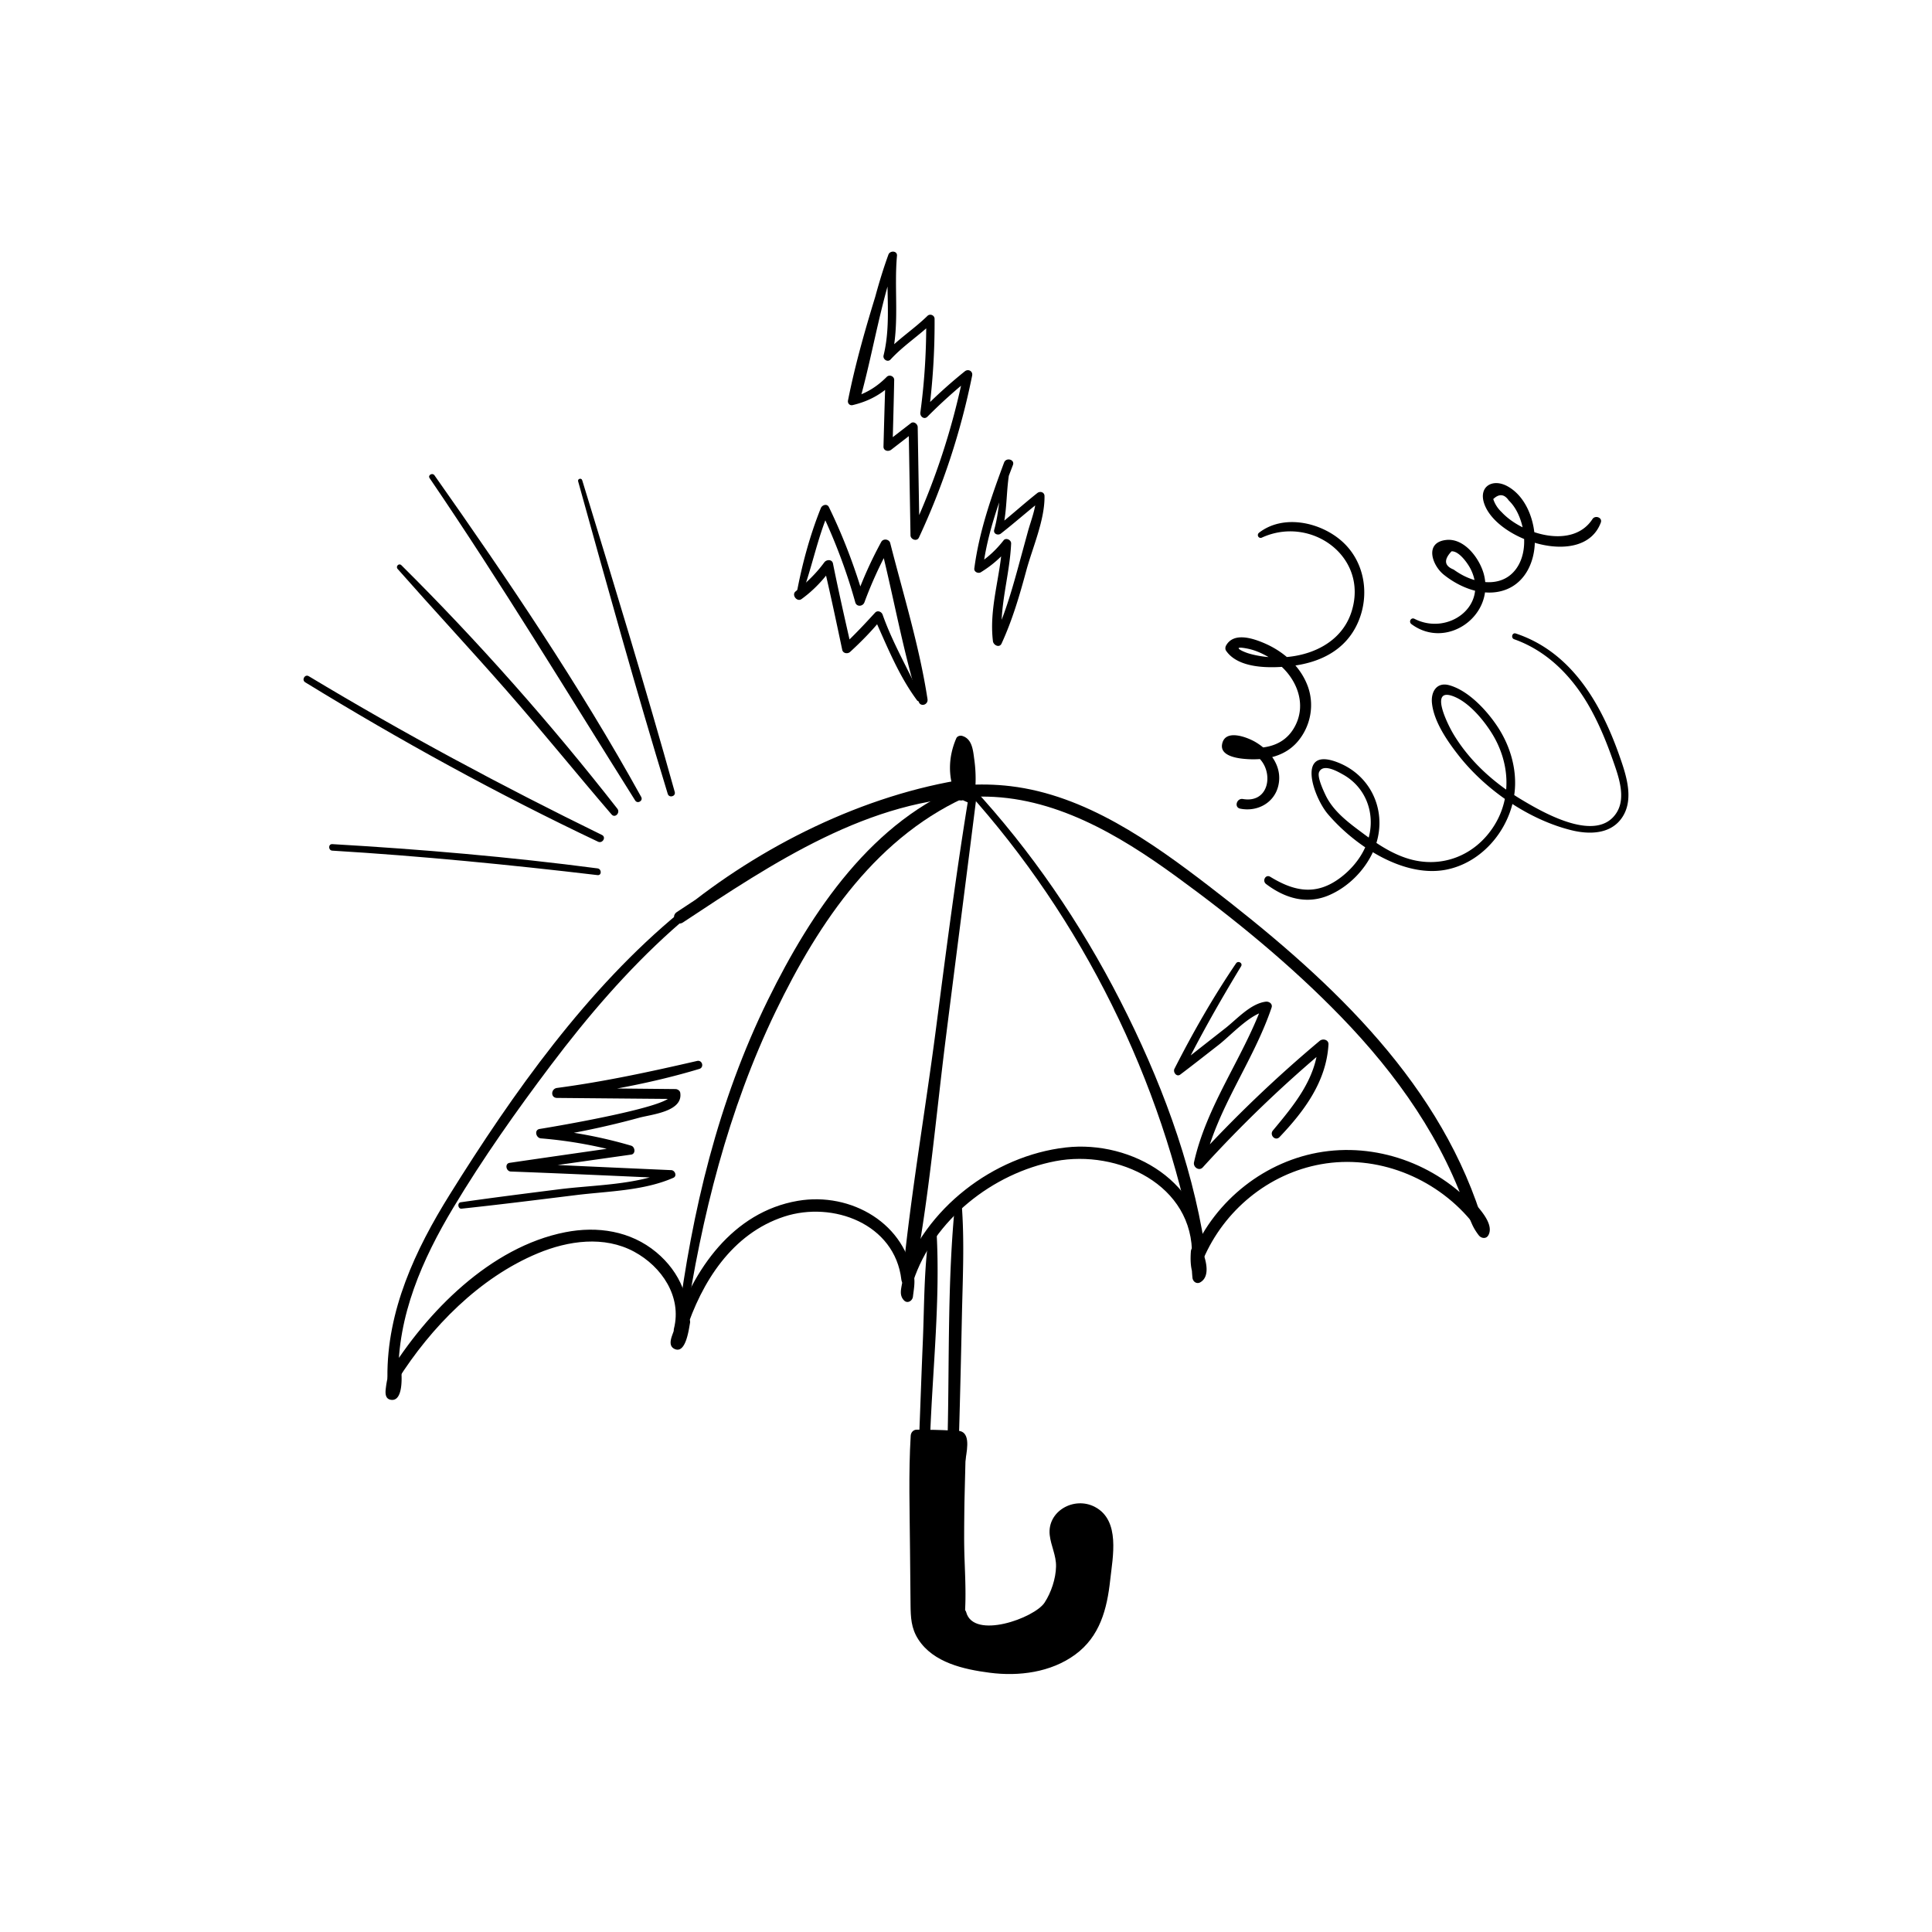
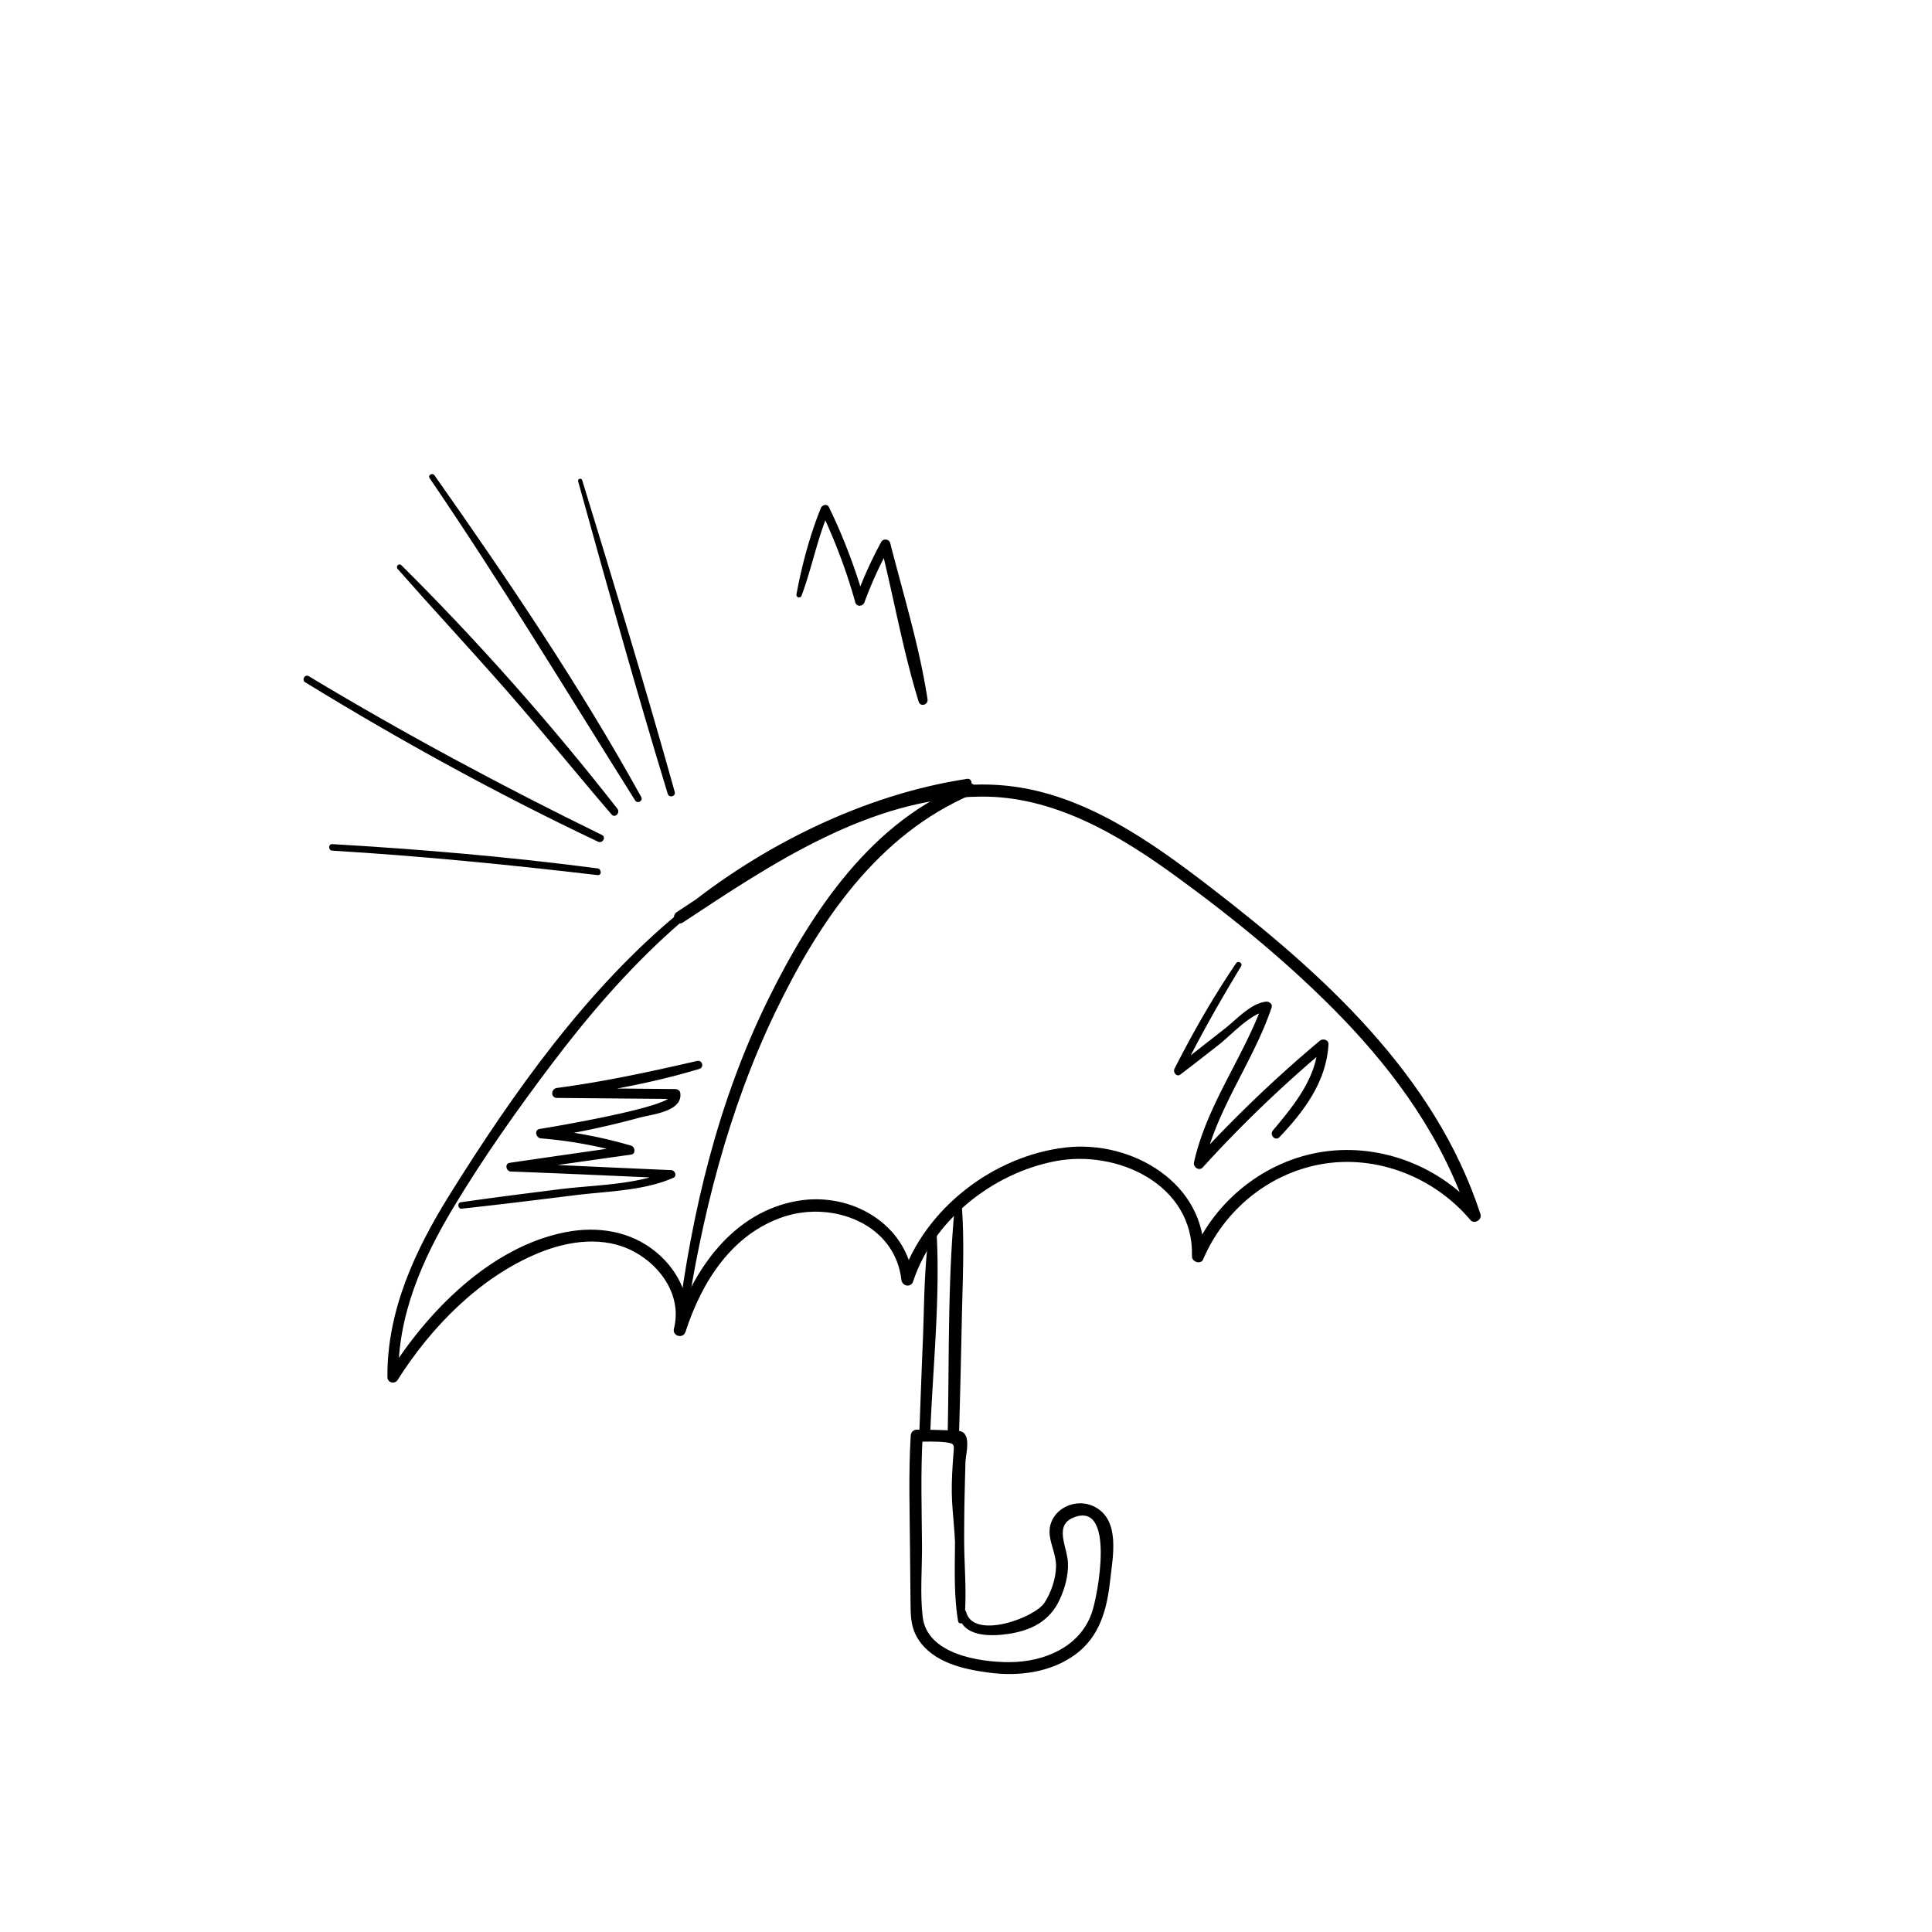
<svg xmlns="http://www.w3.org/2000/svg" width="476" height="476" fill="none">
  <path d="M97.966 140.174c8.845 10.034 17.961 19.827 26.78 29.887 8.817 10.06 17.217 20.465 25.933 30.604.859.997 2.197-.427 1.421-1.421-16.344-20.92-34.372-41.293-53.214-59.991-.6-.595-1.47.297-.92.921zm-22.77 27.928c23.338 14.319 47.401 27.542 72.146 39.272 1.107.525 2.082-1.112.97-1.656-24.627-12.041-48.749-24.977-72.24-39.116-.961-.578-1.828.916-.876 1.5zm30.653-50.297c17.704 25.987 33.907 52.8 50.633 79.402.59.941 2.031.105 1.49-.87-15.146-27.398-32.917-53.654-50.93-79.23-.506-.721-1.7-.044-1.195.698m36.593.788c7.131 25.715 14.291 51.47 22.075 76.995.335 1.097 2.035.64 1.724-.475-7.164-25.709-14.98-51.28-22.798-76.797-.194-.639-1.181-.372-1.003.277m-60.565 90.988c21.848 1.324 43.611 3.462 65.347 6.027 1.062.124 1.039-1.52 0-1.657-21.69-2.842-43.512-4.708-65.347-5.977-1.033-.059-1.027 1.544 0 1.607zm156.452-17.694c-25.474 3.85-51.037 16.588-70.837 32.866-22.879 18.808-41.093 44.557-56.665 69.527-8.517 13.656-15.515 28.626-15.372 45.034.012 1.363 1.805 1.799 2.511.68 8.208-12.987 20.162-25.232 34.55-31.213 7.482-3.109 16.325-4.39 23.733-.386 6.804 3.677 11.79 11.068 9.799 18.951-.47 1.854 2.272 2.596 2.853.785 3.955-12.263 11.46-24.199 24.326-28.395 11.947-3.895 27.244 1.76 28.853 15.56.188 1.611 2.355 2.067 2.909.394 4.997-15.123 19.582-26.651 35.067-29.612 15.269-2.917 34.119 5.775 33.62 23.441-.04 1.382 2.169 2.138 2.761.748 5.126-12.041 16.045-21.09 29.007-23.423 13.727-2.47 27.944 3.178 36.834 13.741.958 1.138 2.921-.077 2.478-1.443-11.186-34.374-39.004-59.384-66.837-80.783-14.303-10.996-30.51-22.46-48.917-24.663-15.245-1.826-30.604 2.694-44.398 8.851-13.445 6.001-25.623 14.086-37.862 22.175-1.587 1.049-.101 3.622 1.498 2.563 21.943-14.502 46.068-30.747 73.382-31.022 17.911-.18 33.978 9.36 48.03 19.576 14.395 10.466 28.37 21.892 40.765 34.685 13.74 14.179 25.328 30.495 31.481 49.404l2.478-1.443c-9.294-11.039-24.098-16.866-38.438-14.713-14.139 2.126-26.483 11.895-32.06 24.997l2.761.748c.507-18.01-17.767-28.67-34.06-26.808-17.808 2.035-34.799 15.092-40.448 32.194l2.91.393c-1.611-13.826-15.375-21.687-28.469-19.441-16.049 2.753-25.848 16.979-30.526 31.489l2.854.785c1.894-7.495-1.382-14.766-7.199-19.601-6.333-5.267-14.501-6.498-22.438-4.936-18.451 3.633-34.12 19.627-43.626 35.039l2.511.681c-.22-15.149 5.898-29.035 13.558-41.8 7.275-12.129 15.524-23.81 24.037-35.099 8.993-11.922 18.784-23.362 29.929-33.337 9.474-8.479 20.371-15.39 31.656-21.193 13.007-6.69 26.925-12.162 41.438-14.41 1.045-.163.6-1.744-.437-1.588" fill="#000" />
-   <path d="M238.303 194.983c28.28 31.381 48.102 71.258 55.888 112.757.324 1.732 2.887.976 2.62-.723-3.313-21.056-11.131-41.534-20.801-60.445-9.757-19.083-21.971-37.015-36.541-52.751-.725-.78-1.873.38-1.164 1.164" fill="#000" />
  <path d="M168.852 326.297c3.95-26.478 10.575-52.917 22.252-77.101 10.687-22.133 25.135-43.642 48.515-53.54 1.502-.636.422-3.244-1.12-2.66-23.523 8.902-38.624 31.649-49.262 53.287-12.361 25.143-18.748 52.097-22.289 79.754-.137 1.075 1.744 1.338 1.906.258" fill="#000" />
-   <path d="M238.881 194.908c-3.254 19.599-5.773 39.324-8.34 59.022-2.625 20.138-6.15 40.302-8.133 60.505-.15 1.538 2.413 1.891 2.708.367 3.768-19.444 5.442-39.497 7.92-59.14 2.544-20.172 5.162-40.333 7.689-60.505.131-1.041-1.672-1.294-1.846-.249M96.498 336.994c-.875 1.362-1.208 3.234-1.414 4.819-.152 1.166-.324 2.811 1.214 3.064 3.158.519 2.717-6.153 2.495-7.895-.2-1.583-2.681-1.664-2.549 0 .155 1.942-.647 3.733-1.019 5.607-.323 1.619 1.967 2.272 2.484.685.64-1.963 1.288-4.212 1.084-6.29l-2.503.339c.14.961.178 1.935.128 2.907-.021.423 0 2.282-.403 2.492l.908-.119-.329-.077.703.54c-.283-.509.16-2.252.244-2.804.142-.958.455-1.873.556-2.833.095-.904-1.18-1.086-1.601-.433m70.941-12.528c-.622 1.47-1.275 2.939-1.805 4.447-.398 1.13-.865 2.721.514 3.41 2.809 1.403 3.559-4.782 3.858-6.377.303-1.627-2.209-2.307-2.482-.685a19.323 19.323 0 0 1-.374 1.76c-.331 1.243 1.494 2.086 2.123.894.333-.631.588-1.268.733-1.969a699.78 699.78 0 0 1-2.482-.685c-.157.877-.339 1.75-.564 2.613-.155.59-.341 2.086-.812 2.513l.875-.362c.475.566.719.549.73-.055.042-.147.082-.291.121-.436.139-.51.277-1.019.42-1.525.269-.947.572-1.871.914-2.793.376-1.019-1.344-1.76-1.773-.746" fill="#000" />
-   <path d="M223.071 312.981a32.717 32.717 0 0 0-1.025 4.35c-.192 1.15-.166 2.167.677 3.05.847.887 2.082.127 2.203-.913.184-1.583.583-3.596.225-5.159-.14-.612-.722-.944-1.3-.99a2.23 2.23 0 0 1-.115-.01c-.609-.049-1.086.452-1.276.972l-.032.085c-.331.907.687 1.861 1.571 1.572.03-.01.058-.02.087-.028a166.6 166.6 0 0 1-1.019-.135l.103.054-.619-.806c.148.612-.042 1.528-.074 2.161-.037.762-.095 1.52-.132 2.282l2.203-.912c-.499-.41-.159-1.672-.123-2.252.061-.962.144-1.914.303-2.866.176-1.071-1.322-1.534-1.657-.455zm70.757-5.894a36.763 36.763 0 0 0-.031 7.728c.097.943 1.025 1.635 1.933 1.111 2.623-1.516 1.303-5.76.414-7.945-.584-1.435-2.63-1.276-2.743.372-.129 1.867-.107 3.783.499 5.57.441 1.306 2.62 1.183 2.529-.343-.105-1.755-.329-3.463-.234-5.227-.866.236-1.735.471-2.602.705.354.835.613 1.722.774 2.614.059.337.39 1.79.067 2.037l1.888.768a33.895 33.895 0 0 1-.887-7.386c-.009-1.055-1.5-1.006-1.607 0m68.186-8.402c-.279.928.258 1.999.626 2.844.439 1.008 1.015 1.93 1.684 2.803.596.78 1.819.989 2.373 0 1.314-2.336-1.352-5.542-2.802-7.238-.994-1.16-2.532.125-2.322 1.352.156.91.434 1.785.932 2.571.97 1.524 3.234.192 2.415-1.414-.317-.621-.55-1.203-.669-1.896-.774.452-1.548.901-2.322 1.352a14.425 14.425 0 0 1 2.027 3.104c.105.209.2.423.283.645.046.307.075.352.085.14.719-.093 1.439-.184 2.159-.279-1.1-1.298-1.706-2.765-2.509-4.235-.453-.831-1.7-.602-1.96.255M235.827 196.348c.881.612 1.862 1.026 2.852 1.439.487.204 1.229-.225 1.306-.742.491-3.279.519-6.589.063-9.874-.31-2.248-.488-5.162-3.032-5.872-.473-.133-1.179.077-1.393.568-2.096 4.807-2.118 9.912.089 14.685.513 1.107 2.213.735 2.506-.326 1.068-3.873.095-8.495-.153-12.459-.087-1.401-2.26-1.88-2.584-.348-.812 3.829-.699 7.56.439 11.312.368 1.22 2.258 1.325 2.575 0 .841-3.495.782-6.901-.202-10.36-.333-1.17-2.351-1.36-2.563 0-.56 3.606.02 6.937 1.955 10.052.929 1.496 3.313.107 2.363-1.382-1.571-2.46-2.226-5.053-1.757-7.966h-2.563c.839 3.01.908 5.904.19 8.944h2.575c-1.006-3.281-1.198-6.543-.479-9.904l-2.583-.35c.182 3.644 1.11 8.186.141 11.73l2.503-.326c-1.876-4.032-1.912-8.259-.2-12.35l-1.518.863c1.582.415 1.603 5.718 1.681 6.893.136 2.07.017 4.123-.145 6.189.449-.34.897-.683 1.346-1.025-1.017-.323-1.951-.742-3.022-.847-.843-.083-.966 1.063-.394 1.458m1.288 201.104a3.77 3.77 0 0 0 2.876 3.52c4.032.966 8.554.458 12.443-.86 1.74-.59 3.448-1.396 4.76-2.682 1.124-1.103 1.906-2.508 2.557-3.943 1.51-3.317 2.419-7.059 1.635-10.62-.344-1.567-1.007-3.058-1.273-4.641-.265-1.583-.053-3.379 1.099-4.497.867-.841 2.106-1.154 3.283-1.429.806-.186 1.623-.372 2.45-.338 2.637.109 4.727 2.48 5.437 5.019.711 2.541.36 5.239.097 7.863-.582 5.799-.803 11.935-3.917 16.861-2.873 4.55-7.93 7.426-13.197 8.544-5.264 1.118-9.284.886-14.572-.117-3.361-.639-6.751-1.518-9.611-3.396-2.858-1.88-5.13-4.922-5.326-8.336 0 0-.499-37.112.002-44.686 3.509-.014 7.018.095 10.521.323.16.009.281.154.271.314-.439 6.791-.663 7.563-.671 14.371l1.132 28.726.004.004z" fill="#000" />
  <path d="M236.177 397.711c.814 5.561 7.632 5.502 12.047 4.876 5.754-.813 10.401-3.121 12.877-8.528 1.27-2.775 2.112-5.811 2.023-8.88-.123-4.111-3.751-9.552 1.763-11.446 9.858-3.388 5.609 19.38 4.089 23.689-2.981 8.447-11.792 12.045-20.193 12.089-7.391.037-20.338-1.918-21.449-11.105-.688-5.702-.134-11.836-.174-17.57-.061-9.013-.366-18.113.176-27.116l-1.48 1.48c2.312.004 4.716-.12 7.016.135 2.557.283 2.183.718 2.007 3.174-.224 3.135-.432 6.282-.378 9.427.045 2.662.324 5.324.522 7.98.531 7.165 1.313 14.359 1.598 21.538.025.629 1.005.631.979 0-.32-8.111-.077-16.285-.115-24.402-.017-3.839-.075-7.681.145-11.516.127-2.221 1.52-6.68-.071-8.382-.762-.814-1.89-.632-2.933-.695-2.92-.176-5.845-.214-8.77-.22-.835 0-1.431.681-1.479 1.479-.562 9.32-.237 18.741-.17 28.07.034 4.527.077 9.051.131 13.576.037 3.087.132 5.785 1.904 8.53 3.725 5.771 11.253 7.4 17.589 8.227 7.19.938 15.049-.077 21.036-4.439 6.132-4.467 7.889-11.256 8.667-18.444.612-5.625 2.541-14.614-3.741-17.951-5.145-2.733-11.845 1.039-11.164 6.941.305 2.64 1.611 4.997 1.556 7.723-.062 2.99-1.19 6.384-2.819 8.886-2.494 3.832-17.5 9.215-19.32 2.357-.329-1.239-2.047-.685-1.871.515" fill="#000" />
  <path d="M237.59 399.195c.677-6.822-.071-13.872-.069-20.724 0-6.911.253-13.814.396-20.723.028-1.39-2.082-1.378-2.151 0-.357 7.136-.464 14.291-.475 21.436-.012 6.674-.347 13.622.762 20.219.158.934 1.458.602 1.537-.208zm-8.629-95.544c-1.344 8.871-1.221 18.113-1.605 27.061-.321 7.465-.57 14.933-.863 22.398-.069 1.736 2.628 1.732 2.696 0 .641-16.274 2.462-32.941 1.577-49.216-.051-.969-1.643-1.324-1.805-.245m6.353-7.141c-1.886 18.828-1.403 38.127-1.836 57.036-.042 1.801 2.747 1.799 2.798 0 .281-9.74.509-19.481.713-29.223.192-9.23.678-18.596-.066-27.813-.085-1.039-1.504-1.025-1.607 0m69.218-59.159c-5.641 8.314-10.613 17.015-15.171 25.967-.425.835.525 2.113 1.431 1.43 3.185-2.4 6.316-4.874 9.465-7.322 3.069-2.385 7.995-7.891 11.884-8.299a848.37 848.37 0 0 0-1.145-1.502c-4.895 13.236-13.722 24.816-16.821 38.732-.266 1.189 1.243 2.264 2.159 1.257a312.828 312.828 0 0 1 30.6-29.377l-2.163-.897c-.533 8.461-5.956 14.935-11.151 21.178-.932 1.12.59 2.719 1.629 1.628 6.086-6.4 11.53-13.692 12.055-22.806.069-1.189-1.388-1.547-2.163-.896a320.399 320.399 0 0 0-30.636 29.343l2.159 1.257c3.104-13.926 12.091-25.393 16.619-38.788.323-.958-.643-1.571-1.46-1.461-3.743.505-7.018 4.238-9.86 6.478-4.151 3.27-8.337 6.502-12.439 9.833.548.421 1.094.845 1.642 1.266 4.449-8.997 9.401-17.715 14.605-26.297.482-.797-.727-1.48-1.239-.724zm-190.81 60.438c9.415-1 18.812-2.187 28.207-3.345 7.862-.97 16.623-1.039 23.962-4.257.988-.434.4-1.851-.512-1.89-13.178-.588-26.355-1.154-39.526-1.835l.289 2.141c9.787-1.351 19.568-2.755 29.351-4.134 1.179-.166.989-1.91 0-2.201a112.533 112.533 0 0 0-22.223-4.156l.315 2.319c8.045-1.233 16.008-2.883 23.859-5.037 3.04-.835 10.911-1.498 10.147-6.175-.085-.524-.683-.89-1.177-.896-9.726-.097-19.454-.19-29.179-.277v2.46c11.827-1.572 23.619-3.699 35.057-7.145 1.258-.378.738-2.262-.543-1.967-11.439 2.636-22.867 5.108-34.514 6.652-1.518.202-1.637 2.446 0 2.46 9.725.091 19.453.176 29.179.257l-1.178-.896c.461 2.8-29.143 7.792-32.28 8.284-1.397.22-.922 2.221.314 2.32 7.353.6 14.535 1.938 21.615 3.996v-2.201c-9.775 1.409-19.554 2.797-29.325 4.233-1.259.185-.883 2.096.289 2.14 13.177.491 26.352 1.1 39.526 1.686-.171-.629-.341-1.261-.513-1.89-8.14 3.578-18.44 3.478-27.21 4.592-8.055 1.023-16.11 2.032-24.147 3.186-.887.127-.687 1.673.213 1.578m83.77-151.05c2.549-6.813 3.858-13.997 6.728-20.718h-1.873c3.404 7.257 6.237 14.659 8.378 22.386.325 1.174 1.864 1.035 2.248 0a101.122 101.122 0 0 1 6.239-13.662l-2.217-.289c3.192 12.706 5.476 25.889 9.34 38.396.439 1.423 2.396.807 2.183-.602-1.968-12.902-5.96-25.796-9.184-38.439-.253-.996-1.718-1.206-2.216-.289a100.53 100.53 0 0 0-6.393 14.266h2.248c-2.295-7.854-5.161-15.505-8.753-22.86-.456-.932-1.669-.518-1.982.259-2.715 6.732-4.682 14.072-6 21.207-.155.83.961 1.134 1.256.347" fill="#000" />
-   <path d="M226.936 171.906c-3.089-6.878-6.952-13.322-9.478-20.465-.263-.744-1.257-1.15-1.858-.491-2.524 2.763-5.063 5.467-7.796 8.026.647.17 1.294.34 1.941.512-1.561-6.869-3.129-13.747-4.52-20.652-.22-1.087-1.601-1.017-2.14-.281-2.046 2.798-4.377 5.001-7.071 7.156-1.055.846.348 2.688 1.457 1.889 3.02-2.181 5.482-4.837 7.637-7.864-.714-.093-1.427-.186-2.141-.281 1.625 6.854 3.081 13.758 4.538 20.647.19.897 1.338 1.069 1.942.513 2.757-2.536 5.367-5.182 7.726-8.095l-1.747-.226c3.113 6.894 5.951 14.088 10.481 20.207a.596.596 0 0 0 1.029-.601m20.914-57.806c-1.672 5.37-1.365 11.012-2.895 16.41-.291 1.029.92 1.512 1.639.952 3.544-2.763 6.891-5.764 10.444-8.515-.59-.243-1.182-.489-1.772-.734.026 2.945-1.266 6.013-2.036 8.833-.82 3-1.635 6.001-2.458 9.001-1.627 5.93-3.355 11.78-5.981 17.359l2.127.576c-.912-8.134 1.845-15.983 2.201-24.068.04-.881-1.273-1.53-1.864-.772-1.916 2.448-4.028 4.38-6.686 6.034l1.593.915c1.099-8.881 4.228-17.211 7.4-25.518.519-1.357-1.674-1.959-2.181-.601-3.18 8.528-6.153 17.056-7.337 26.119-.104.815.972 1.294 1.594.914 2.788-1.71 5.12-3.748 7.162-6.317l-1.864-.772c-.424 8.114-3.291 15.886-2.3 24.068.119.98 1.595 1.734 2.128.576 2.654-5.773 4.425-11.815 6.08-17.939 1.54-5.7 4.587-12.484 4.496-18.404-.015-.972-1.092-1.271-1.771-.734-3.521 2.788-6.832 5.82-10.365 8.595.546.319 1.093.635 1.637.954 1.526-5.468.875-11.097 2.252-16.585.204-.81-.999-1.138-1.247-.345M216.14 71.491c-2.769 8.965-5.383 17.965-7.214 27.178-.139.698.422 1.31 1.142 1.14 3.899-.92 7.064-2.617 9.927-5.421l-1.842-.764c-.192 5.462-.333 10.927-.481 16.391-.03 1.067 1.195 1.336 1.904.788l6.201-4.792-1.902-.787.453 26.665c.018 1.029 1.583 1.607 2.07.56a177.124 177.124 0 0 0 13.116-39.908c.224-1.108-.968-1.73-1.809-1.053a121.514 121.514 0 0 0-10.68 9.688l1.786.74a171.962 171.962 0 0 0 1.448-23.36c-.006-.896-1.12-1.351-1.757-.728-3.363 3.287-7.363 5.803-10.545 9.284.574.335 1.148.67 1.722 1.002 2.005-8.23.56-16.738 1.314-25.09.115-1.28-1.724-1.352-2.11-.287-3.895 10.729-6.141 22.483-8.53 33.63-.271 1.263 1.609 1.8 1.947.536 2.969-11.12 4.798-22.733 8.653-33.594l-2.109-.285c-.699 8.156.825 16.514-1.152 24.541-.236.958.999 1.79 1.722 1.004 3.19-3.472 7.184-5.995 10.543-9.286-.586-.244-1.172-.485-1.758-.727.059 7.733-.404 15.416-1.445 23.081-.13.96.938 1.837 1.75 1.018a126.024 126.024 0 0 1 10.731-9.639c-.602-.35-1.207-.7-1.809-1.053a175.584 175.584 0 0 1-12.948 39.362l2.07.56c-.15-8.888-.298-17.777-.447-26.665-.012-.758-.974-1.504-1.676-.962l-6.203 4.791 1.678.962c.149-5.464.303-10.927.408-16.391.018-.938-1.191-1.421-1.842-.762-2.546 2.573-5.372 4.255-8.895 5.16l1.14 1.14c1.716-9.235 4.287-18.252 6.682-27.325.216-.813-1.01-1.146-1.257-.346M373.072 157.5c8.54 3.03 14.794 9.73 19.04 17.569 2.123 3.917 3.808 8.064 5.278 12.263 1.336 3.812 3.309 9.12.895 12.906-4.845 7.599-17.993.02-23.344-3.184-6.773-4.055-12.865-9.482-16.92-16.312-1.249-2.102-6.14-11.719.265-9.104 3.705 1.512 7.174 5.688 9.229 8.957 4.35 6.927 5.076 15.598.692 22.693-4.708 7.62-13.327 10.965-21.869 8.073-3.814-1.29-7.106-3.491-10.306-5.874-3.598-2.678-7.507-5.48-9.472-9.65-.527-1.12-2.092-4.443-1.558-5.625 1.006-2.221 4.665-.065 5.849.592 4.399 2.44 6.952 6.959 6.871 12.009-.087 5.417-3.265 10.26-7.485 13.437-5.959 4.487-11.348 3.394-17.264-.222-1.158-.708-2.057.998-1.035 1.772 4.601 3.485 9.963 5.128 15.481 2.77 4.722-2.016 8.777-6.087 10.889-10.746 3.974-8.764.109-18.674-8.928-22.066-10.016-3.761-5.817 8.587-2.22 12.815 6.594 7.752 18.707 15.845 29.313 13.662 9.553-1.965 16.615-11.323 16.815-20.912.105-5.066-1.554-10.101-4.338-14.309-2.621-3.96-7.137-8.875-11.883-10.191-3.066-.849-4.546 1.584-4.265 4.388.461 4.596 3.849 9.458 6.618 12.977 6.658 8.465 17.231 15.772 27.764 18.365 4.291 1.057 9.466 1.023 12.302-2.901 3.297-4.564 1.148-10.781-.526-15.537-4.537-12.87-11.838-25.507-25.5-30.038-.906-.3-1.278 1.109-.392 1.423m-62.134-25.062c12.107-5.524 26.369 4.752 22.048 18.292-3.212 10.064-15.584 12.898-24.892 10.392-2.416-.651-4.839-2.167-.586-1.284 2.219.461 4.426 1.585 6.288 2.844 5.465 3.697 8.641 10.792 4.903 16.874-3.054 4.968-8.77 5.213-13.942 4.325-2.479-.426 1.817.57 2.298.807 1.081.538 2.217 1.233 3.092 2.057 3.703 3.483 2.636 11.217-3.919 10.113-1.538-.259-2.225 2.06-.655 2.377 4.2.845 8.471-1.419 9.415-5.805.973-4.53-1.914-8.364-5.603-10.571-1.934-1.155-7.598-3.459-8.287.535-.53 3.069 4.358 3.527 6.333 3.641 4.59.268 9.215-.718 12.295-4.336 3.24-3.804 4.208-9.148 2.414-13.816-1.87-4.873-5.998-8.44-10.709-10.445-2.753-1.171-7.471-2.747-9.343.6-.212.378-.258.916 0 1.291 3.093 4.512 11.021 4.308 15.773 3.798 7.195-.774 13.692-3.846 16.722-10.779 2.979-6.816 1.671-15.016-3.986-20.021-5.312-4.701-14.394-6.692-20.363-2.098-.711.548-.129 1.593.708 1.213m36.813 21.326c8.538 6.355 20.346-1.865 17.903-12.036-.936-3.905-4.758-9.23-9.371-8.696-5.391.623-3.44 6.22-.606 8.518 4.192 3.396 10.383 5.801 15.662 3.586 4.575-1.921 6.707-6.78 6.808-11.51.109-5.111-2.066-11.311-6.804-13.864-3.614-1.946-7.116.097-5.655 4.338 3.151 9.15 24.506 16.029 28.716 4.643.459-1.241-1.388-1.882-2.049-.865-4.912 7.565-17.365 3.711-22.372-1.696a7.614 7.614 0 0 1-2.08-3.226c1.45-1.374 2.729-1.255 3.835.356 1.679 1.609 2.71 3.877 3.278 6.096.906 3.551.718 7.798-1.538 10.822-3.194 4.279-8.823 3.745-13.092 1.494a19.314 19.314 0 0 1-2.243-1.403c-2.311-.916-2.483-2.412-.516-4.491 1.85-.114 4.01 2.981 4.704 4.366 4.586 9.15-5.64 16.467-13.818 12.271-.879-.451-1.524.731-.76 1.301" fill="#000" />
</svg>